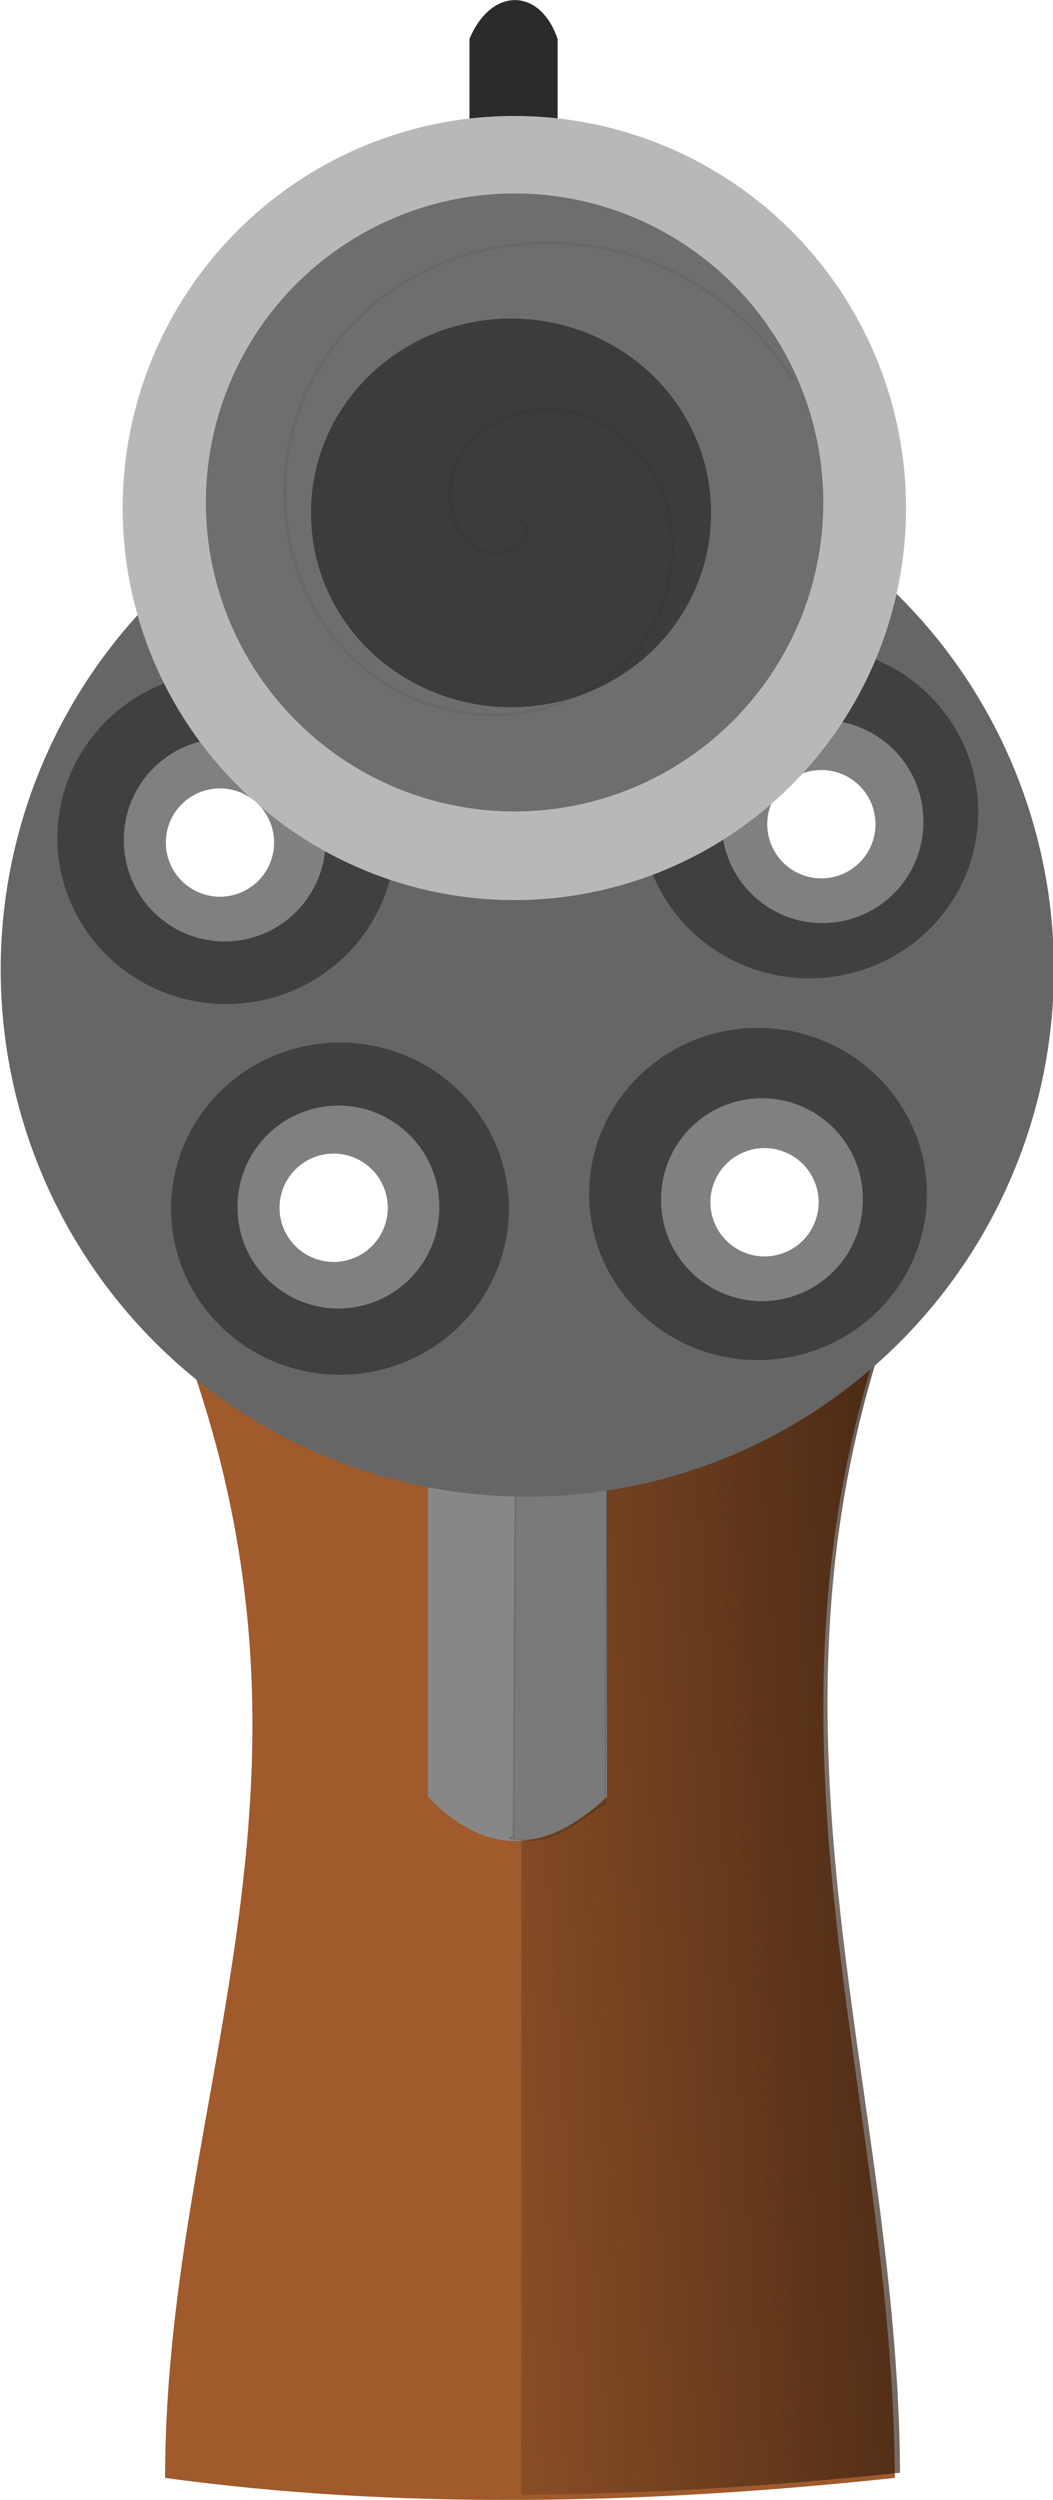
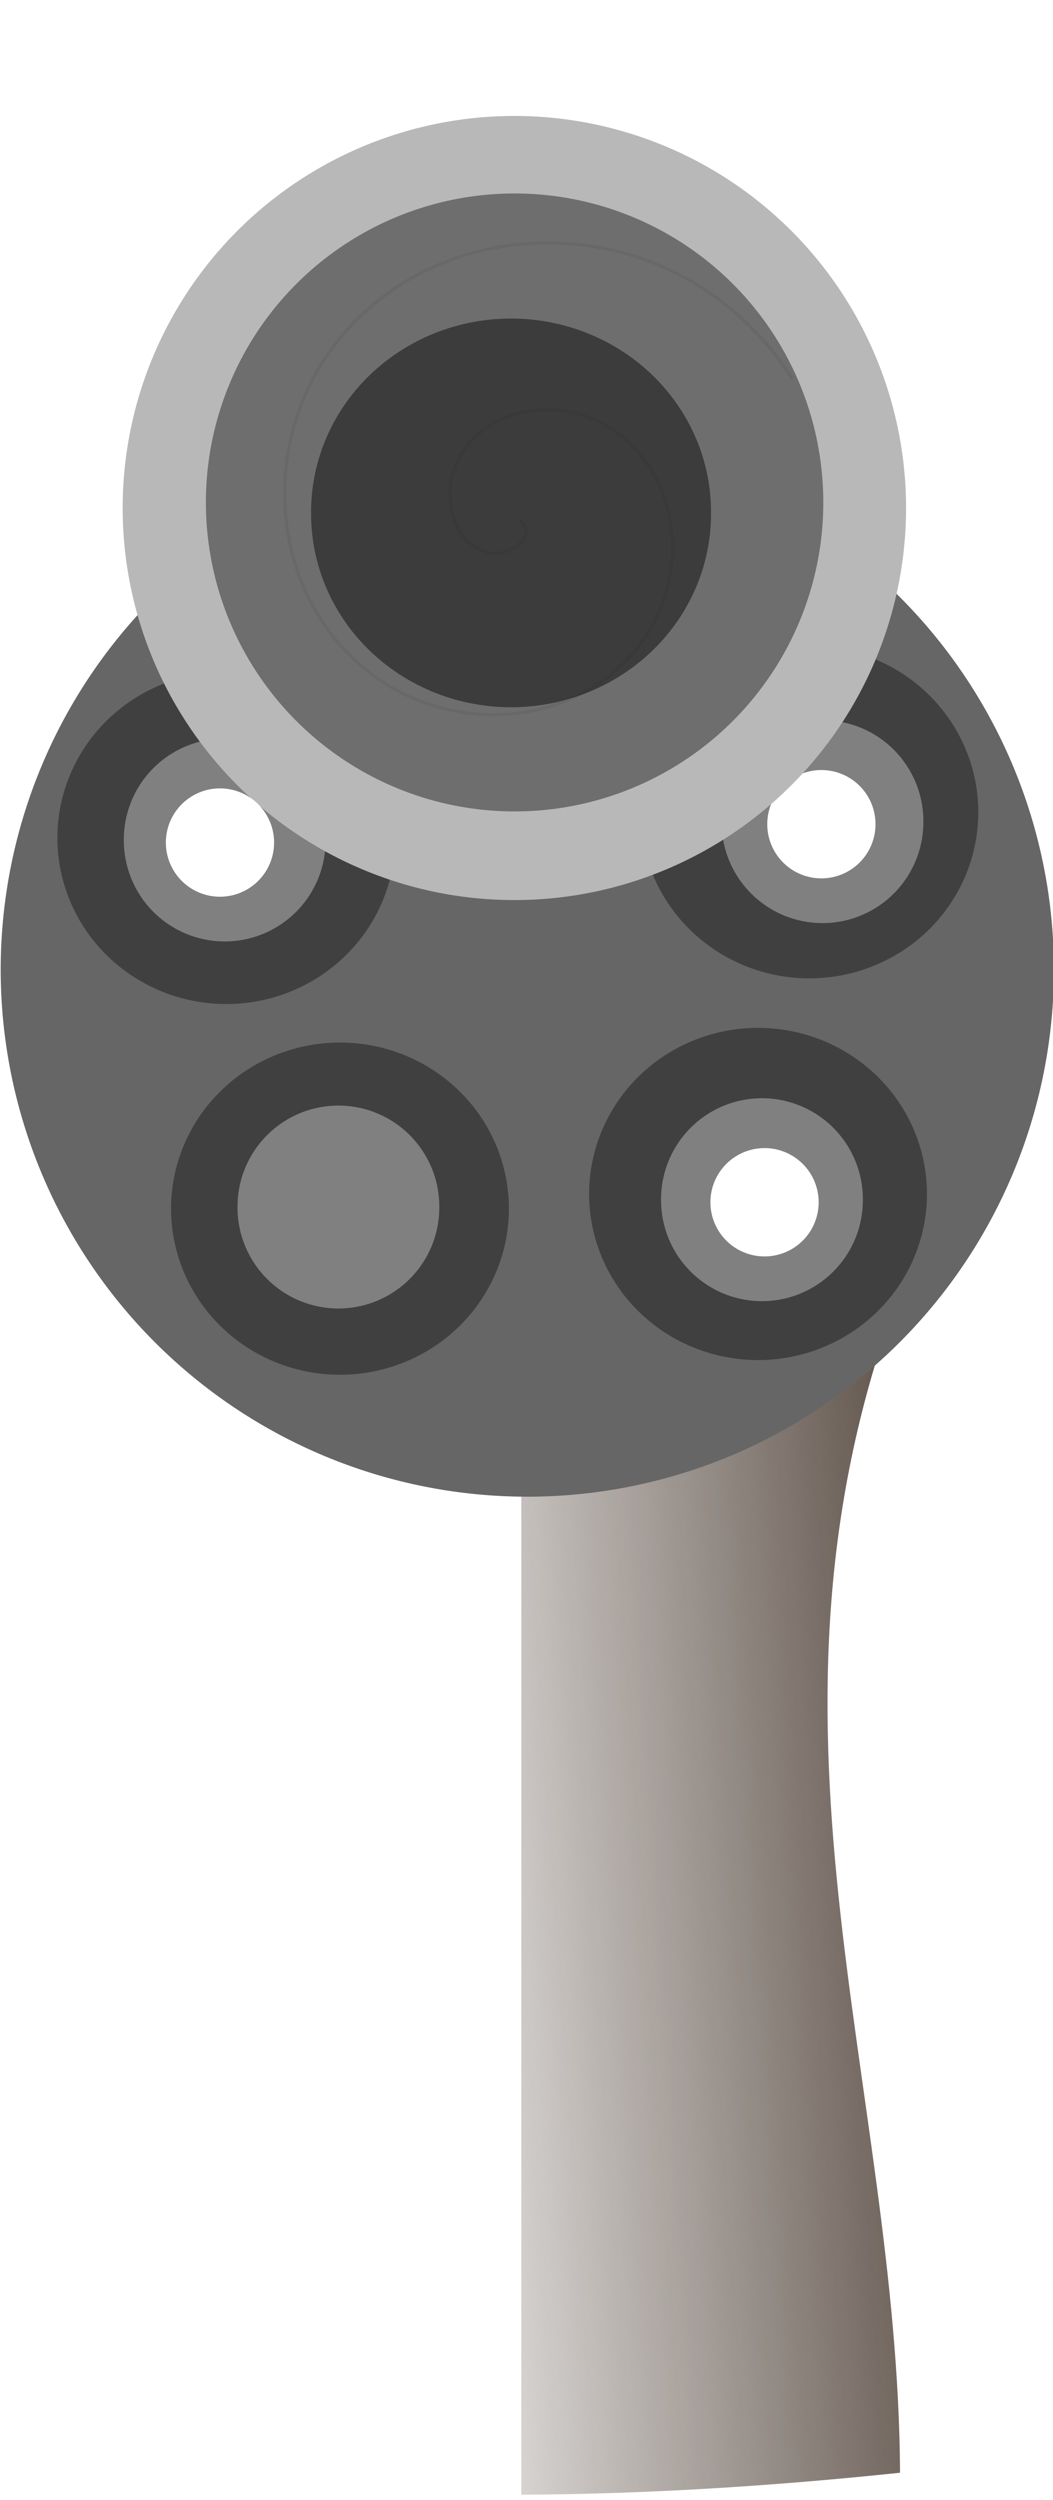
<svg xmlns="http://www.w3.org/2000/svg" xmlns:ns1="http://www.inkscape.org/namespaces/inkscape" xmlns:ns2="http://sodipodi.sourceforge.net/DTD/sodipodi-0.dtd" xmlns:xlink="http://www.w3.org/1999/xlink" width="517.254" height="1226.933" id="svg2" version="1.1" ns1:version="0.48.0 r9654" ns2:docname="gun.svg">
  <defs id="defs4">
    <linearGradient ns1:collect="always" id="linearGradient4067">
      <stop style="stop-color:#28170b;stop-opacity:1;" offset="0" id="stop4069" />
      <stop style="stop-color:#28170b;stop-opacity:0;" offset="1" id="stop4071" />
    </linearGradient>
    <filter ns1:collect="always" id="filter3842" x="-0.174" width="1.347" y="-0.174" height="1.347" color-interpolation-filters="sRGB">
      <feGaussianBlur ns1:collect="always" stdDeviation="5.991" id="feGaussianBlur3844" />
    </filter>
    <filter ns1:collect="always" id="filter3862" x="-0.602" width="2.205" y="-0.602" height="2.205" color-interpolation-filters="sRGB">
      <feGaussianBlur ns1:collect="always" stdDeviation="14.96" id="feGaussianBlur3864" />
    </filter>
    <filter ns1:collect="always" id="filter3874" x="-0.617" width="2.234" y="-0.617" height="2.234" color-interpolation-filters="sRGB">
      <feGaussianBlur ns1:collect="always" stdDeviation="15.319" id="feGaussianBlur3876" />
    </filter>
    <filter ns1:collect="always" id="filter3878" x="-0.602" width="2.205" y="-0.602" height="2.205" color-interpolation-filters="sRGB">
      <feGaussianBlur ns1:collect="always" stdDeviation="14.96" id="feGaussianBlur3880" />
    </filter>
    <filter ns1:collect="always" id="filter3894" x="-0.622" width="2.243" y="-0.622" height="2.243" color-interpolation-filters="sRGB">
      <feGaussianBlur ns1:collect="always" stdDeviation="15.438" id="feGaussianBlur3896" />
    </filter>
    <filter ns1:collect="always" id="filter4055">
      <feGaussianBlur ns1:collect="always" stdDeviation="1.348" id="feGaussianBlur4057" />
    </filter>
    <linearGradient ns1:collect="always" xlink:href="#linearGradient4067" id="linearGradient4073" x1="549.655" y1="745.911" x2="261.424" y2="765.911" gradientUnits="userSpaceOnUse" />
  </defs>
  <ns2:namedview id="base" pagecolor="#ffffff" bordercolor="#666666" borderopacity="1.0" ns1:pageopacity="0.0" ns1:pageshadow="2" ns1:zoom="0.35" ns1:cx="768.18351" ns1:cy="499.13421" ns1:document-units="px" ns1:current-layer="layer1" showgrid="false" ns1:window-width="1280" ns1:window-height="962" ns1:window-x="-8" ns1:window-y="-8" ns1:window-maximized="1" fit-margin-top="0" fit-margin-left="0" fit-margin-right="0" fit-margin-bottom="0" />
  <g ns1:label="Capa 1" ns1:groupmode="layer" id="layer1" transform="translate(-105.016,145.87)">
    <g id="g4075">
-       <path ns2:nodetypes="ccccc" ns1:connector-curvature="0" id="rect3854" d="m 186.119,490.184 358.47,0 c -78.552,210.801 -1.02,386.918 0,580.037 -123.884,13.181 -244.179,15.598 -358.47,0 0.066,-193.319 96.471,-348.103 0,-580.037 z" style="color:#000000;fill:#a05a2c;fill-opacity:1;fill-rule:nonzero;stroke:#14130d;stroke-width:0;stroke-linecap:round;stroke-linejoin:round;stroke-miterlimit:4;stroke-opacity:1;stroke-dashoffset:0;marker:none;visibility:visible;display:inline;overflow:visible;enable-background:accumulate" />
      <path ns1:connector-curvature="0" id="path3898" d="m 361.084,487.647 0,590.813 c 60.894,-0.276 123.019,-4.168 186.055,-10.783 -1.034,-193.119 -79.642,-369.229 0,-580.03 l -186.055,0 z" style="opacity:0.706;color:#000000;fill:url(#linearGradient4073);fill-opacity:1;fill-rule:nonzero;stroke:#14130d;stroke-width:0;stroke-linecap:round;stroke-linejoin:round;stroke-miterlimit:4;stroke-opacity:1;stroke-dashoffset:0;marker:none;visibility:visible;display:inline;overflow:visible;enable-background:accumulate" />
-       <path ns2:nodetypes="ccccc" ns1:connector-curvature="0" id="rect3851" d="m 315.24,578.048 87.889,0 0,157.945 c -29.296,27.433 -58.593,30.282 -87.889,0 z" style="color:#000000;fill:#878787;fill-opacity:1;fill-rule:nonzero;stroke:#14130d;stroke-width:0;stroke-linecap:round;stroke-linejoin:round;stroke-miterlimit:4;stroke-opacity:1;stroke-dashoffset:0;marker:none;visibility:visible;display:inline;overflow:visible;enable-background:accumulate" />
-       <path ns2:nodetypes="ssscscsss" ns1:connector-curvature="0" id="rect3007" d="m 356.016,583.854 49.298,0 c 1.314,0 -2.128,1.466 -2.132,2.169 l -0.901,151.479 c -0.013,2.326 0.587,1.547 -0.57,2.169 -13.423,7.216 -24.49,22.02 -46.596,16.212 0,0 2.128,1.236 2.132,0.533 l 0.901,-171.294 c 0,-0.703 -3.446,-1.268 -2.132,-1.268 z" style="opacity:0.381;fill:#333333;fill-rule:evenodd;stroke:#000000;stroke-width:0.892px;stroke-linecap:butt;stroke-linejoin:miter;stroke-opacity:1;filter:url(#filter4055)" />
      <path transform="matrix(0.892,0,0,0.892,-572.564,-426.5)" d="m 1340,848.076 a 290,290 0 1 1 -580,0 290,290 0 1 1 580,0 z" ns2:ry="290" ns2:rx="290" ns2:cy="848.07648" ns2:cx="1050" id="path3833" style="color:#000000;fill:#666666;fill-opacity:1;fill-rule:nonzero;stroke:#14130d;stroke-width:0;stroke-linecap:round;stroke-linejoin:round;stroke-miterlimit:4;stroke-opacity:1;stroke-dasharray:none;stroke-dashoffset:0;marker:none;visibility:visible;display:inline;overflow:visible;enable-background:accumulate" ns2:type="arc" />
-       <path ns2:nodetypes="ccccc" ns1:connector-curvature="0" id="rect3828" d="m 335.62,-126.72 c 10.563,-25.475 34.653,-25.475 43.308,0 l 0,78.973 -43.308,0 z" style="color:#000000;fill:#2b2b2b;fill-opacity:1;fill-rule:nonzero;stroke:#14130d;stroke-width:0;stroke-linecap:round;stroke-linejoin:round;stroke-miterlimit:4;stroke-opacity:1;stroke-dashoffset:0;marker:none;visibility:visible;display:inline;overflow:visible;enable-background:accumulate" />
      <path transform="matrix(2.038,0,0,2.038,-1446.604,-957.39)" d="m 997.143,593.791 a 40.714,40 0 1 1 -81.429,0 40.714,40 0 1 1 81.429,0 z" ns2:ry="40" ns2:rx="40.714287" ns2:cy="593.79077" ns2:cx="956.42859" id="path3831" style="color:#000000;fill:#404040;fill-opacity:1;fill-rule:nonzero;stroke:#14130d;stroke-width:0;stroke-linecap:round;stroke-linejoin:round;stroke-miterlimit:4;stroke-opacity:1;stroke-dasharray:none;stroke-dashoffset:0;marker:none;visibility:visible;display:inline;overflow:visible;enable-background:accumulate" ns2:type="arc" />
      <path ns2:type="arc" style="color:#000000;fill:#404040;fill-opacity:1;fill-rule:nonzero;stroke:#14130d;stroke-width:0;stroke-linecap:round;stroke-linejoin:round;stroke-miterlimit:4;stroke-opacity:1;stroke-dasharray:none;stroke-dashoffset:0;marker:none;visibility:visible;display:inline;overflow:visible;enable-background:accumulate" id="path3001" ns2:cx="956.42859" ns2:cy="593.79077" ns2:rx="40.714287" ns2:ry="40" d="m 997.143,593.791 a 40.714,40 0 1 1 -81.429,0 40.714,40 0 1 1 81.429,0 z" transform="matrix(2.038,0,0,2.038,-1733.02,-944.78)" />
      <path ns2:type="arc" style="fill:#808080;fill-rule:evenodd;stroke:#000000;stroke-width:0;stroke-linecap:butt;stroke-linejoin:miter;stroke-miterlimit:4;stroke-opacity:1;stroke-dasharray:none" id="path3782" ns2:cx="1001.0612" ns2:cy="979.63123" ns2:rx="44.446712" ns2:ry="44.446712" d="m 1045.508,979.631 a 44.447,44.447 0 1 1 -88.893,0 44.447,44.447 0 1 1 88.893,0 z" transform="matrix(1.115,0,0,1.115,-900.774,-825.915)" />
      <path transform="matrix(1.115,0,0,1.115,-607.153,-834.922)" d="m 1045.508,979.631 a 44.447,44.447 0 1 1 -88.893,0 44.447,44.447 0 1 1 88.893,0 z" ns2:ry="44.446712" ns2:rx="44.446712" ns2:cy="979.63123" ns2:cx="1001.0612" id="path3784" style="fill:#808080;fill-rule:evenodd;stroke:#000000;stroke-width:0;stroke-linecap:butt;stroke-linejoin:miter;stroke-miterlimit:4;stroke-opacity:1;stroke-dasharray:none" ns2:type="arc" />
      <path transform="matrix(0.892,0,0,0.892,-404.726,-613.854)" d="m 1053.589,978.116 a 29.799,29.799 0 1 1 -59.599,0 29.799,29.799 0 1 1 59.599,0 z" ns2:ry="29.7995" ns2:rx="29.7995" ns2:cy="978.11597" ns2:cx="1023.7896" id="path3827" style="fill:#ffffff;fill-rule:evenodd;stroke:#000000;stroke-width:0;stroke-linecap:butt;stroke-linejoin:miter;stroke-miterlimit:4;stroke-opacity:1;stroke-dasharray:none;filter:url(#filter3894)" ns2:type="arc" />
      <path transform="matrix(0.976,0,0,0.976,-679.67,-1210.877)" d="m 1260,1346.648 a 197.143,197.143 0 1 1 -394.286,0 197.143,197.143 0 1 1 394.286,0 z" ns2:ry="197.14285" ns2:rx="197.14285" ns2:cy="1346.6479" ns2:cx="1062.8572" id="path3806" style="color:#000000;fill:#b8b8b8;fill-opacity:1;fill-rule:nonzero;stroke:#14130d;stroke-width:0;stroke-linecap:round;stroke-linejoin:round;stroke-miterlimit:4;stroke-opacity:1;stroke-dasharray:none;stroke-dashoffset:0;marker:none;visibility:visible;display:inline;overflow:visible;enable-background:accumulate" ns2:type="arc" />
      <path transform="matrix(0.892,0,0,0.892,-882.085,-676.155)" d="m 1560,870.934 a 170,170 0 1 1 -340,0 170,170 0 1 1 340,0 z" ns2:ry="170" ns2:rx="170" ns2:cy="870.93359" ns2:cx="1390" id="path3786" style="color:#000000;fill:#6e6e6e;fill-opacity:1;fill-rule:nonzero;stroke:#14130d;stroke-width:0;stroke-linecap:round;stroke-linejoin:round;stroke-miterlimit:4;stroke-opacity:1;stroke-dasharray:none;stroke-dashoffset:0;marker:none;visibility:visible;display:inline;overflow:visible;enable-background:accumulate" ns2:type="arc" />
      <path transform="matrix(2.371,0,0,2.291,-2268.979,-2799.316)" d="m 1148.571,1268.076 a 41.429,41.429 0 1 1 -82.857,0 41.429,41.429 0 1 1 82.857,0 z" ns2:ry="41.42857" ns2:rx="41.42857" ns2:cy="1268.0764" ns2:cx="1107.1428" id="path3788" style="color:#000000;fill:#3c3c3c;fill-opacity:1;fill-rule:nonzero;stroke:#14130d;stroke-width:0;stroke-linecap:round;stroke-linejoin:round;stroke-miterlimit:4;stroke-opacity:1;stroke-dasharray:none;stroke-dashoffset:0;marker:none;visibility:visible;display:inline;overflow:visible;filter:url(#filter3842);enable-background:accumulate" ns2:type="arc" />
      <path transform="matrix(2.038,0,0,2.038,-1677.178,-762.844)" d="m 997.143,593.791 a 40.714,40 0 1 1 -81.429,0 40.714,40 0 1 1 81.429,0 z" ns2:ry="40" ns2:rx="40.714287" ns2:cy="593.79077" ns2:cx="956.42859" id="path3003" style="color:#000000;fill:#404040;fill-opacity:1;fill-rule:nonzero;stroke:#14130d;stroke-width:0;stroke-linecap:round;stroke-linejoin:round;stroke-miterlimit:4;stroke-opacity:1;stroke-dasharray:none;stroke-dashoffset:0;marker:none;visibility:visible;display:inline;overflow:visible;enable-background:accumulate" ns2:type="arc" />
      <path ns2:type="arc" style="color:#000000;fill:#404040;fill-opacity:1;fill-rule:nonzero;stroke:#14130d;stroke-width:0;stroke-linecap:round;stroke-linejoin:round;stroke-miterlimit:4;stroke-opacity:1;stroke-dasharray:none;stroke-dashoffset:0;marker:none;visibility:visible;display:inline;overflow:visible;enable-background:accumulate" id="path3005" ns2:cx="956.42859" ns2:cy="593.79077" ns2:rx="40.714287" ns2:ry="40" d="m 997.143,593.791 a 40.714,40 0 1 1 -81.429,0 40.714,40 0 1 1 81.429,0 z" transform="matrix(2.038,0,0,2.038,-1471.823,-770.049)" />
      <path transform="matrix(1.115,0,0,1.115,-844.932,-645.78)" d="m 1045.508,979.631 a 44.447,44.447 0 1 1 -88.893,0 44.447,44.447 0 1 1 88.893,0 z" ns2:ry="44.446712" ns2:rx="44.446712" ns2:cy="979.63123" ns2:cx="1001.0612" id="path3778" style="fill:#808080;fill-rule:evenodd;stroke:#000000;stroke-width:0;stroke-linecap:butt;stroke-linejoin:miter;stroke-miterlimit:4;stroke-opacity:1;stroke-dasharray:none" ns2:type="arc" />
      <path ns2:type="arc" style="fill:#808080;fill-rule:evenodd;stroke:#000000;stroke-width:0;stroke-linecap:butt;stroke-linejoin:miter;stroke-miterlimit:4;stroke-opacity:1;stroke-dasharray:none" id="path3780" ns2:cx="1001.0612" ns2:cy="979.63123" ns2:rx="44.446712" ns2:ry="44.446712" d="m 1045.508,979.631 a 44.447,44.447 0 1 1 -88.893,0 44.447,44.447 0 1 1 88.893,0 z" transform="matrix(1.115,0,0,1.115,-636.876,-649.382)" />
-       <path transform="matrix(0.892,0,0,0.892,-644.306,-425.612)" d="m 1053.589,978.116 a 29.799,29.799 0 1 1 -59.599,0 29.799,29.799 0 1 1 59.599,0 z" ns2:ry="29.7995" ns2:rx="29.7995" ns2:cy="978.11597" ns2:cx="1023.7896" id="path3787" style="fill:#ffffff;fill-rule:evenodd;stroke:#000000;stroke-width:0;stroke-linecap:butt;stroke-linejoin:miter;stroke-miterlimit:4;stroke-opacity:1;stroke-dasharray:none;filter:url(#filter3862)" ns2:type="arc" />
      <path ns2:type="arc" style="fill:#ffffff;fill-rule:evenodd;stroke:#000000;stroke-width:0;stroke-linecap:butt;stroke-linejoin:miter;stroke-miterlimit:4;stroke-opacity:1;stroke-dasharray:none;filter:url(#filter3874)" id="path3823" ns2:cx="1023.7896" ns2:cy="978.11597" ns2:rx="29.7995" ns2:ry="29.7995" d="m 1053.589,978.116 a 29.799,29.799 0 1 1 -59.599,0 29.799,29.799 0 1 1 59.599,0 z" transform="matrix(0.892,0,0,0.892,-432.647,-428.314)" />
      <path ns2:type="arc" style="fill:#ffffff;fill-rule:evenodd;stroke:#000000;stroke-width:0;stroke-linecap:butt;stroke-linejoin:miter;stroke-miterlimit:4;stroke-opacity:1;stroke-dasharray:none;filter:url(#filter3878)" id="path3832" ns2:cx="1023.7896" ns2:cy="978.11597" ns2:rx="29.7995" ns2:ry="29.7995" d="m 1053.589,978.116 a 29.799,29.799 0 1 1 -59.599,0 29.799,29.799 0 1 1 59.599,0 z" transform="matrix(0.892,0,0,0.892,-700.148,-604.847)" />
      <path transform="matrix(1.565,0,0,1.565,-1182.357,-985.542)" d="m 985.909,699.819 c 6.144,5.102 -3.847,10.8 -8.48,10.212 -12.558,-1.592 -15.996,-17.169 -11.944,-27.173 7.248,-17.894 29.992,-22.018 45.866,-13.675 23.295,12.244 28.2,42.981 15.407,64.558 -17.051,28.758 -56.029,34.448 -83.251,17.138 -34.256,-21.782 -40.73,-69.104 -18.87,-101.943 26.476,-39.772 82.195,-47.032 120.636,-20.601 10.366,7.128 19.233,16.367 26.001,26.967" ns2:t0="0" ns2:argument="-11.873343" ns2:radius="96.27491" ns2:revolution="1.8131964" ns2:expansion="1" ns2:cy="699.81897" ns2:cx="985.90887" id="path3836" style="opacity:0.053;fill:none;stroke:#000000;stroke-width:1px;stroke-linecap:butt;stroke-linejoin:miter;stroke-opacity:1" ns2:type="spiral" />
    </g>
  </g>
</svg>